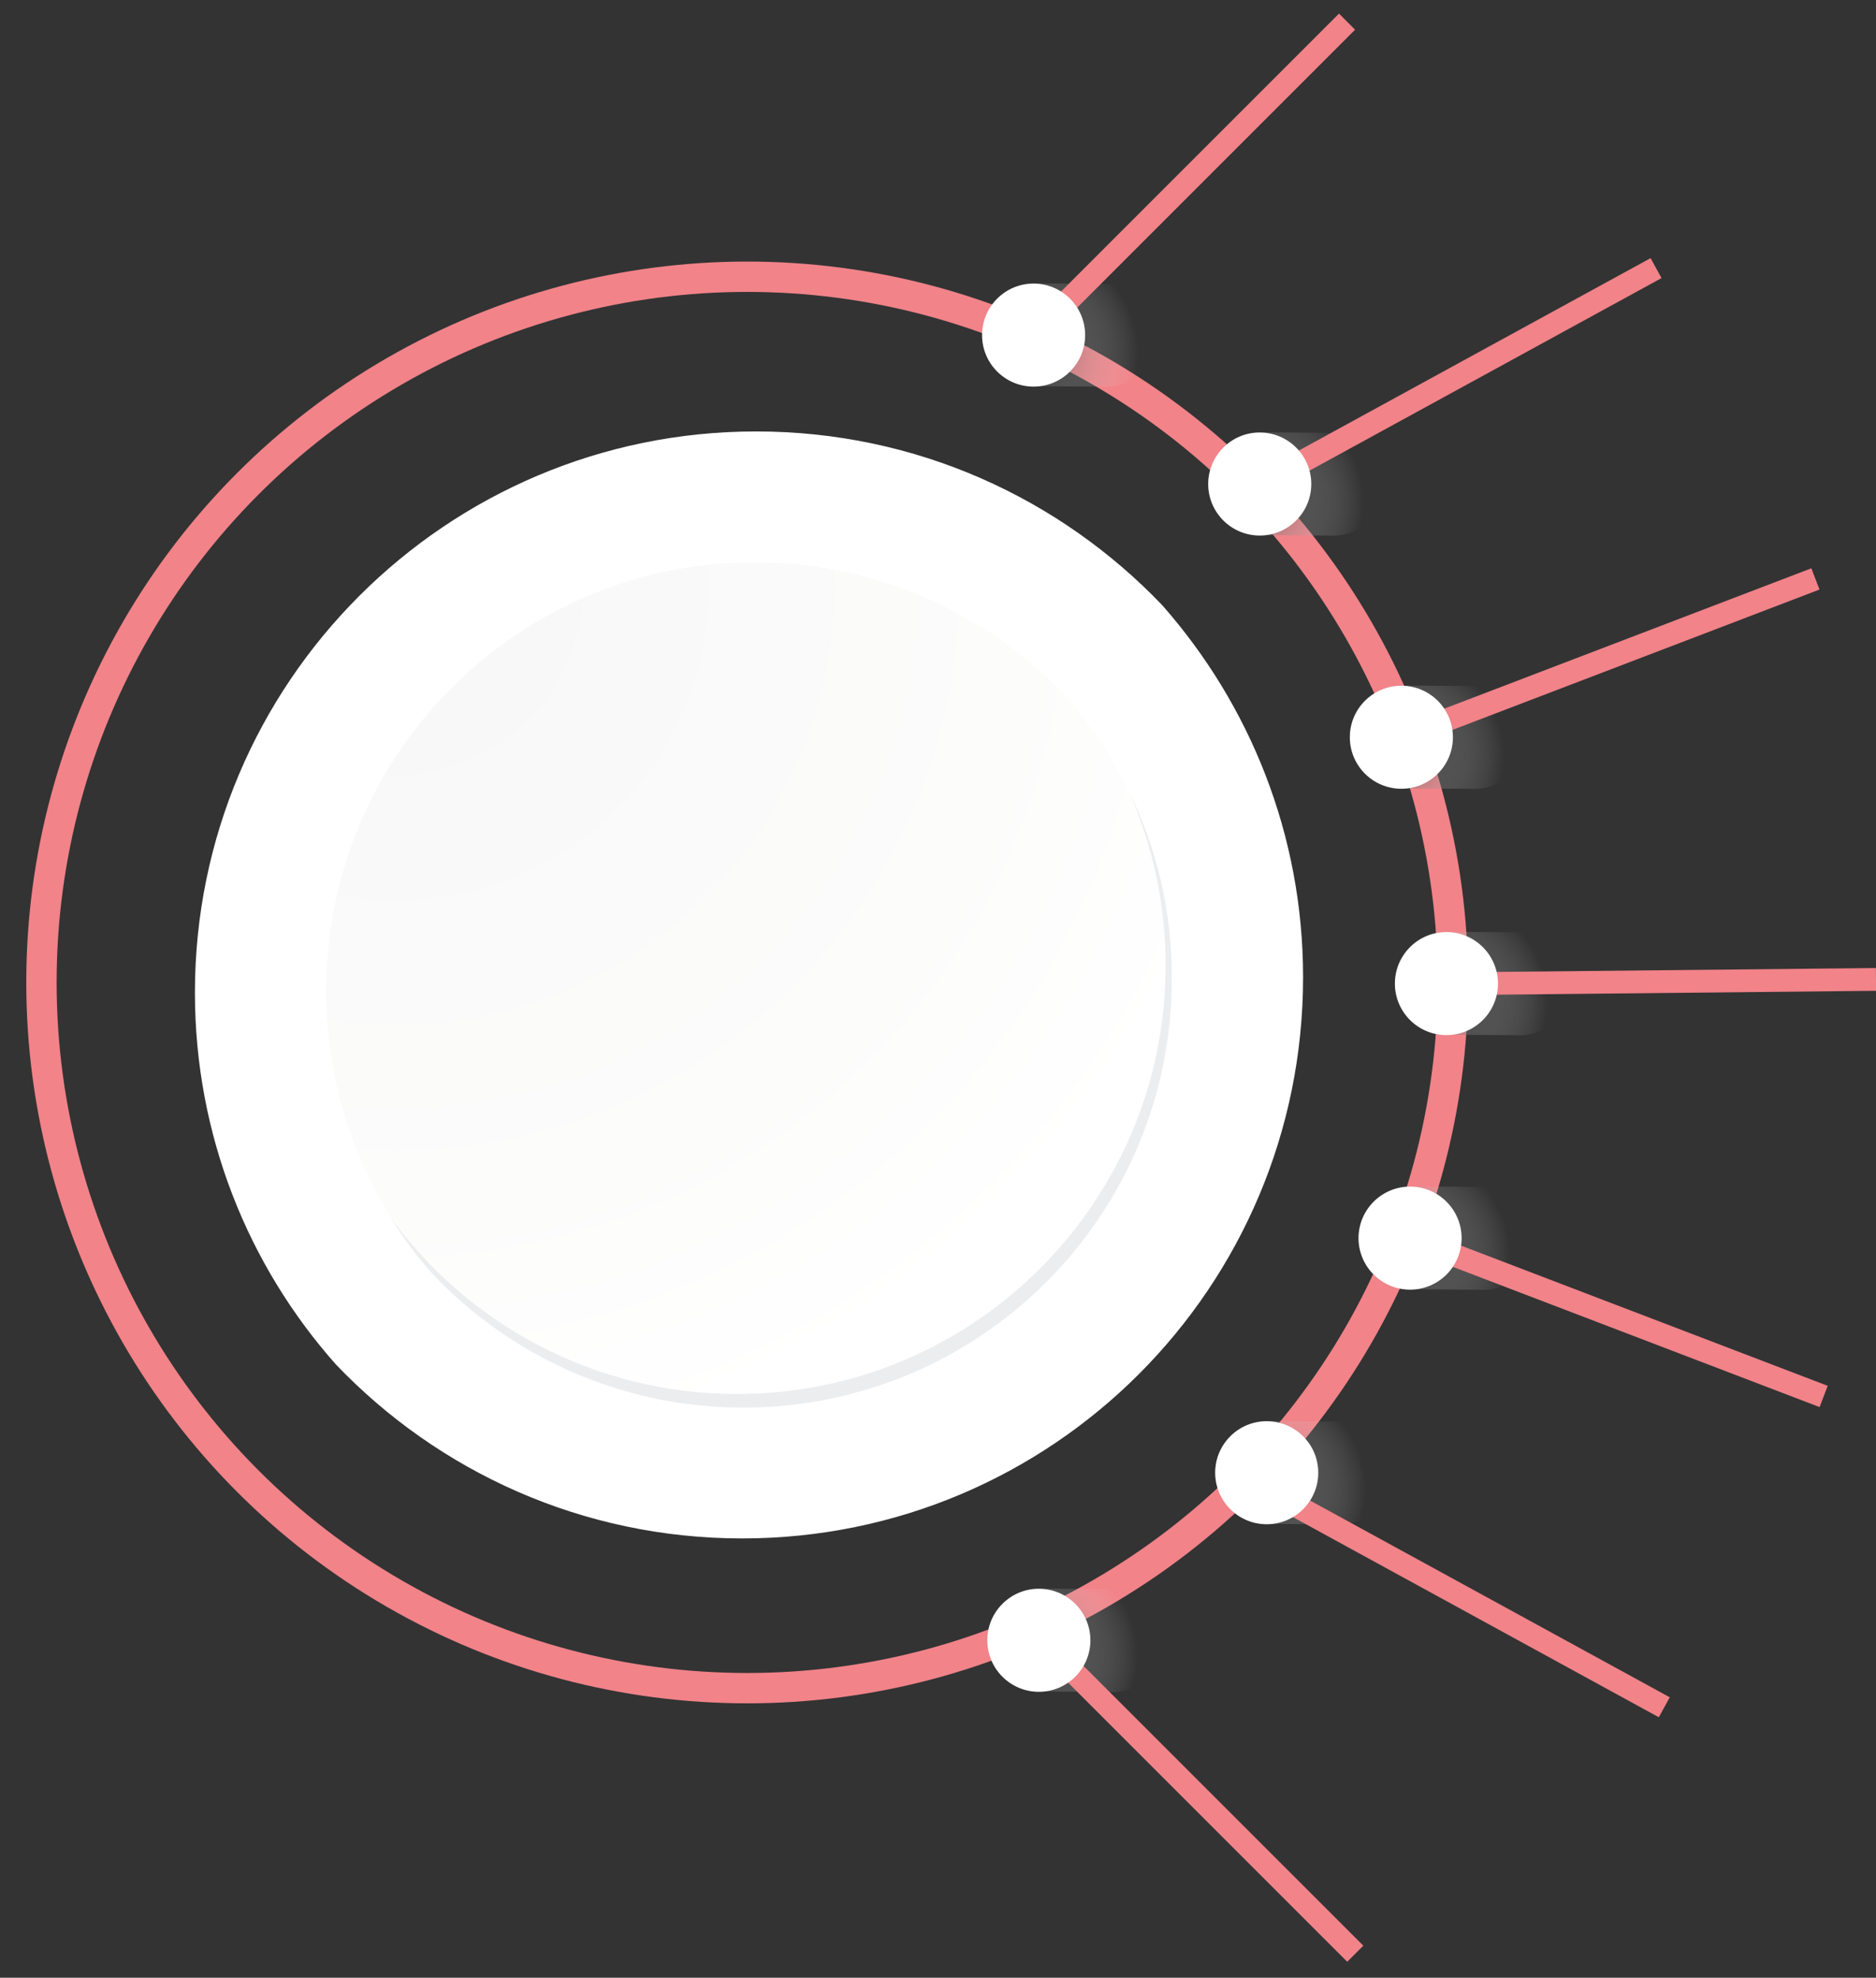
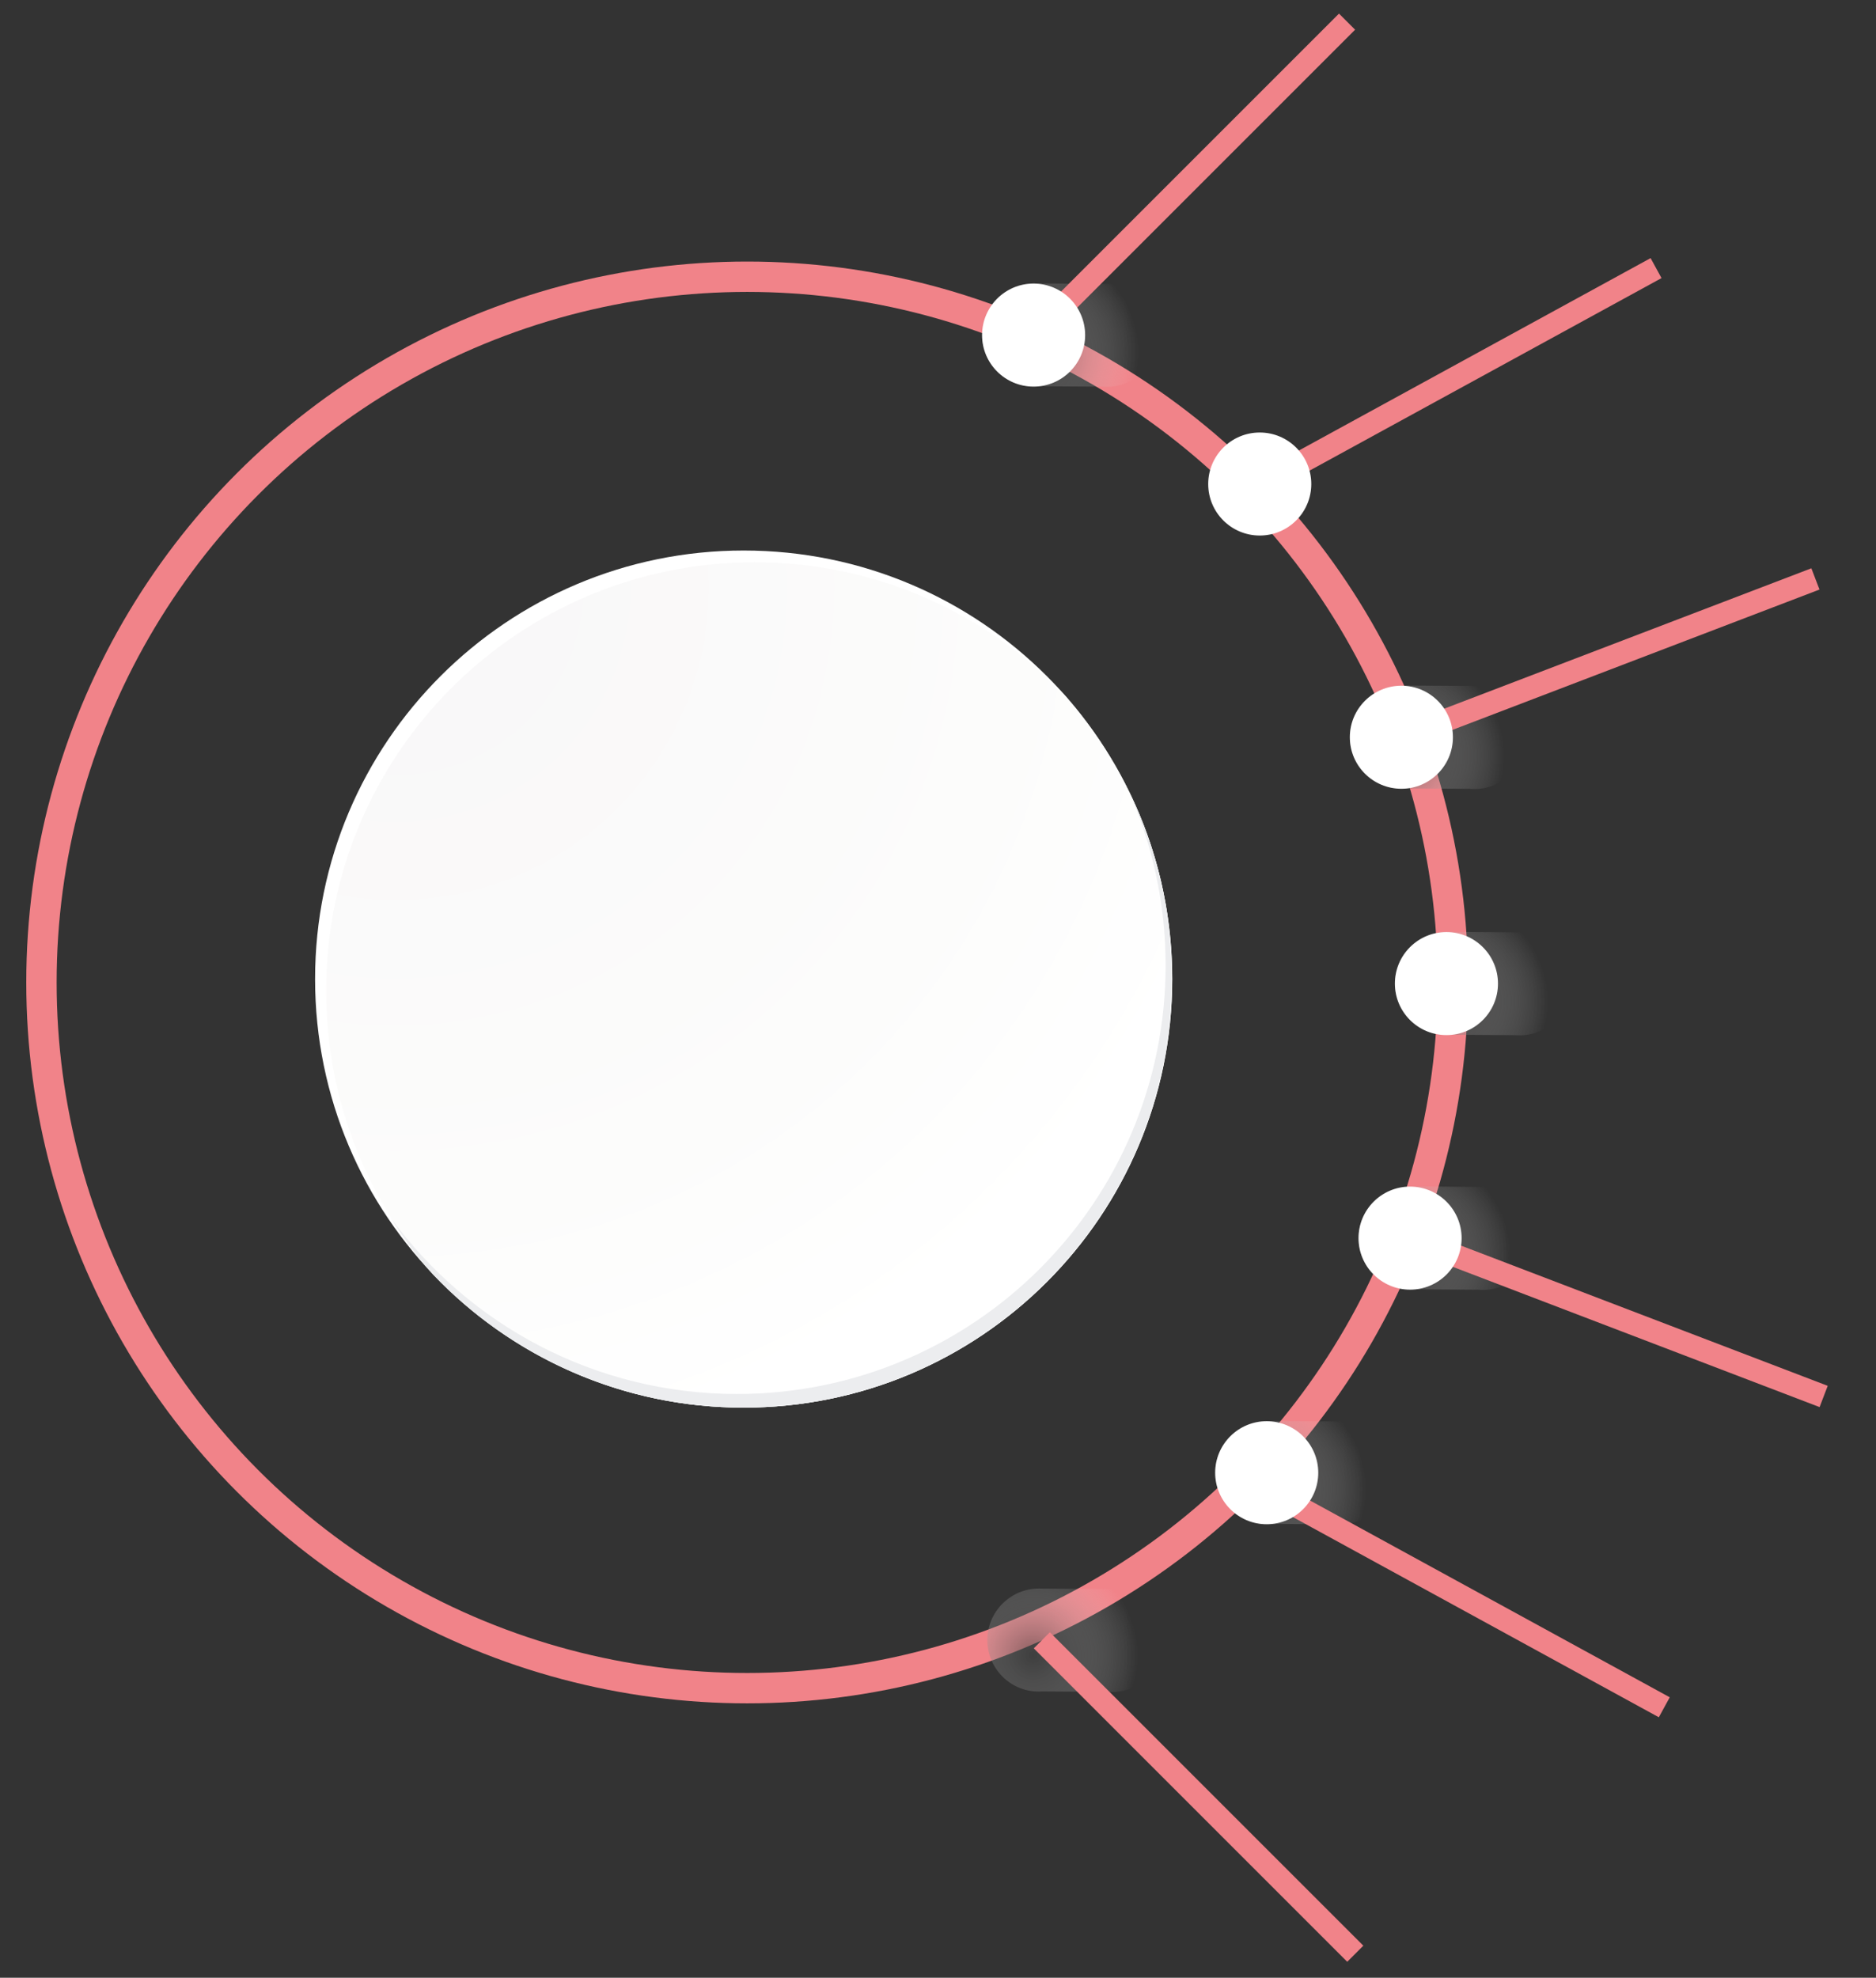
<svg xmlns="http://www.w3.org/2000/svg" version="1.1" id="Livello_2_1_" x="0px" y="0px" width="350.318px" height="369.333px" viewBox="0 0 350.318 369.333" enable-background="new 0 0 350.318 369.333" xml:space="preserve">
  <rect x="0" y="0" width="350.318" height="369.333" fill="#333333" stroke="none" />
  <g id="Livello_1">
    <g id="Livello_2" display="none">
      <rect x="-22" display="inline" fill="#009EE0" width="526.667" height="406" />
    </g>
    <g id="Livello_1_1_">
      <circle fill="none" stroke="#F18389" stroke-width="5.669" cx="139.527" cy="183.465" r="131.787" />
      <g>
        <g>
          <g>
-             <path fill="#FFFFFF" d="M243.333,182.488c0-26.626-9.961-50.928-26.294-69.462c-19.081-19.971-45.976-32.458-75.838-32.458       c-57.858,0-104.802,46.94-104.802,104.795c0,26.634,9.947,51.007,26.351,69.466c19.088,19.971,45.99,32.461,75.845,32.461       C196.454,287.29,243.333,240.424,243.333,182.488z" />
-           </g>
+             </g>
          <g>
            <g>
              <g>
                <g>
                  <path fill="#FFFFFF" d="M138.871,102.804c44.202,0,80.034,35.831,80.034,80.03c0,44.204-35.832,80.026-80.034,80.026          c-44.203,0-80.034-35.822-80.034-80.026C58.836,138.635,94.668,102.804,138.871,102.804z" />
                </g>
              </g>
            </g>
            <g>
              <radialGradient id="SVGID_1_" cx="4853.533" cy="9899.156" r="2437.671" gradientTransform="matrix(0.095 0 0 0.095 -387.194 -830.785)" gradientUnits="userSpaceOnUse">
                <stop offset="0" style="stop-color:#F8F7F8" />
                <stop offset="0.505" style="stop-color:#FCFCFB" />
                <stop offset="0.715" style="stop-color:#FFFFFF" />
              </radialGradient>
              <path fill="url(#SVGID_1_)" d="M218.89,182.834c0-20.318-7.615-38.918-20.104-53.062        c-14.554-15.235-35.139-24.775-57.858-24.775c-44.196,0-80.027,35.831-80.027,80.026c0,20.317,7.616,38.912,20.105,53.056        c14.553,15.237,35.139,24.781,57.858,24.781C183.073,262.86,218.89,227.029,218.89,182.834z" />
            </g>
            <g>
              <g>
                <path fill="#ECEDEF" d="M210.794,147.758c4.395,9.954,6.866,20.932,6.866,32.532c0,44.196-35.831,80.027-80.034,80.027         c-26.563,0-50.101-12.971-64.661-32.878c2.338,3.771,5.016,7.347,7.969,10.64c14.546,15.244,35.139,24.781,57.858,24.781         c44.195,0,80.027-35.822,80.027-80.026C218.89,170.273,216.015,158.334,210.794,147.758z" />
              </g>
            </g>
          </g>
        </g>
      </g>
      <g>
        <radialGradient id="SVGID_2_" cx="4795.196" cy="10756.164" r="206.864" gradientTransform="matrix(0.068 -0.066 0.066 0.068 -766.537 -227.917)" gradientUnits="userSpaceOnUse">
          <stop offset="0" style="stop-color:#464646" />
          <stop offset="0.14" style="stop-color:#595959;stop-opacity:0.86" />
          <stop offset="0.424" style="stop-color:#8C8B8B;stop-opacity:0.576" />
          <stop offset="0.823" style="stop-color:#DBDADA;stop-opacity:0.177" />
          <stop offset="1" style="stop-color:#FFFFFF;stop-opacity:0" />
        </radialGradient>
        <path opacity="0.6" fill="url(#SVGID_2_)" enable-background="new    " d="M283.765,174.106L283.765,174.106l-13.136-0.087l0,0     c-2.614-0.134-5.235,0.781-7.254,2.754c-3.803,3.73-3.862,9.799-0.137,13.604c2.026,2.064,4.731,3.033,7.46,2.851l12.199,0.08     l0,0c2.728,0.239,5.455-0.675,7.513-2.693c3.81-3.729,3.872-9.803,0.137-13.609C288.679,175.094,286.233,174.188,283.765,174.106     z" />
      </g>
      <g>
        <radialGradient id="SVGID_3_" cx="4393.599" cy="11063.977" r="206.863" gradientTransform="matrix(0.068 -0.066 0.066 0.068 -766.537 -227.917)" gradientUnits="userSpaceOnUse">
          <stop offset="0" style="stop-color:#464646" />
          <stop offset="0.14" style="stop-color:#595959;stop-opacity:0.86" />
          <stop offset="0.424" style="stop-color:#8C8B8B;stop-opacity:0.576" />
          <stop offset="0.823" style="stop-color:#DBDADA;stop-opacity:0.177" />
          <stop offset="1" style="stop-color:#FFFFFF;stop-opacity:0" />
        </radialGradient>
        <path opacity="0.6" fill="url(#SVGID_3_)" enable-background="new    " d="M276.976,221.643L276.976,221.643l-13.137-0.087l0,0     c-2.613-0.134-5.234,0.78-7.254,2.754c-3.803,3.729-3.863,9.799-0.137,13.604c2.027,2.064,4.73,3.033,7.46,2.851l12.198,0.08l0,0     c2.729,0.239,5.457-0.675,7.514-2.693c3.811-3.729,3.872-9.803,0.137-13.608C281.89,222.629,279.444,221.724,276.976,221.643z" />
      </g>
      <g>
        <radialGradient id="SVGID_4_" cx="3869.065" cy="11196.438" r="206.868" gradientTransform="matrix(0.068 -0.066 0.066 0.068 -766.537 -227.917)" gradientUnits="userSpaceOnUse">
          <stop offset="0" style="stop-color:#464646" />
          <stop offset="0.14" style="stop-color:#595959;stop-opacity:0.86" />
          <stop offset="0.424" style="stop-color:#8C8B8B;stop-opacity:0.576" />
          <stop offset="0.823" style="stop-color:#DBDADA;stop-opacity:0.177" />
          <stop offset="1" style="stop-color:#FFFFFF;stop-opacity:0" />
        </radialGradient>
        <path opacity="0.6" fill="url(#SVGID_4_)" enable-background="new    " d="M250.205,265.452L250.205,265.452l-13.136-0.087l0,0     c-2.614-0.134-5.235,0.781-7.254,2.755c-3.803,3.729-3.863,9.799-0.137,13.604c2.026,2.063,4.73,3.032,7.459,2.851l12.199,0.079     l0,0c2.729,0.24,5.456-0.674,7.514-2.692c3.81-3.73,3.871-9.803,0.137-13.609C255.119,266.439,252.674,265.534,250.205,265.452z" />
      </g>
      <g>
        <radialGradient id="SVGID_5_" cx="3318.039" cy="11118.266" r="206.865" gradientTransform="matrix(0.068 -0.066 0.066 0.068 -766.537 -227.917)" gradientUnits="userSpaceOnUse">
          <stop offset="0" style="stop-color:#464646" />
          <stop offset="0.14" style="stop-color:#595959;stop-opacity:0.86" />
          <stop offset="0.424" style="stop-color:#8C8B8B;stop-opacity:0.576" />
          <stop offset="0.823" style="stop-color:#DBDADA;stop-opacity:0.177" />
          <stop offset="1" style="stop-color:#FFFFFF;stop-opacity:0" />
        </radialGradient>
        <path opacity="0.6" fill="url(#SVGID_5_)" enable-background="new    " d="M207.653,296.74L207.653,296.74l-13.135-0.087l0,0     c-2.615-0.134-5.235,0.781-7.254,2.754c-3.804,3.73-3.863,9.799-0.138,13.605c2.026,2.064,4.731,3.033,7.46,2.85l12.199,0.08l0,0     c2.729,0.24,5.456-0.674,7.513-2.693c3.81-3.729,3.872-9.803,0.138-13.608C212.567,297.728,210.124,296.821,207.653,296.74z" />
      </g>
      <g>
        <radialGradient id="SVGID_6_" cx="5107.645" cy="9276.074" r="206.866" gradientTransform="matrix(0.068 -0.066 0.066 0.068 -766.537 -227.917)" gradientUnits="userSpaceOnUse">
          <stop offset="0" style="stop-color:#464646" />
          <stop offset="0.14" style="stop-color:#595959;stop-opacity:0.86" />
          <stop offset="0.424" style="stop-color:#8C8B8B;stop-opacity:0.576" />
          <stop offset="0.823" style="stop-color:#DBDADA;stop-opacity:0.177" />
          <stop offset="1" style="stop-color:#FFFFFF;stop-opacity:0" />
        </radialGradient>
        <path opacity="0.6" fill="url(#SVGID_6_)" enable-background="new    " d="M206.673,53.007L206.673,53.007l-13.136-0.087l0,0     c-2.614-0.134-5.235,0.781-7.254,2.754c-3.804,3.73-3.863,9.799-0.138,13.605c2.027,2.064,4.731,3.033,7.461,2.85l12.199,0.08     l0,0c2.728,0.24,5.455-0.674,7.512-2.693c3.811-3.73,3.873-9.803,0.138-13.609C211.587,53.994,209.142,53.088,206.673,53.007z" />
      </g>
      <g>
        <radialGradient id="SVGID_7_" cx="5220.545" cy="9796.795" r="206.867" gradientTransform="matrix(0.068 -0.066 0.066 0.068 -766.537 -227.917)" gradientUnits="userSpaceOnUse">
          <stop offset="0" style="stop-color:#464646" />
          <stop offset="0.14" style="stop-color:#595959;stop-opacity:0.86" />
          <stop offset="0.424" style="stop-color:#8C8B8B;stop-opacity:0.576" />
          <stop offset="0.823" style="stop-color:#DBDADA;stop-opacity:0.177" />
          <stop offset="1" style="stop-color:#FFFFFF;stop-opacity:0" />
        </radialGradient>
-         <path opacity="0.6" fill="url(#SVGID_7_)" enable-background="new    " d="M248.903,80.816L248.903,80.816l-13.137-0.087l0,0     c-2.613-0.134-5.234,0.781-7.254,2.754c-3.803,3.73-3.863,9.799-0.137,13.605c2.027,2.064,4.73,3.033,7.46,2.85l12.199,0.08l0,0     c2.728,0.24,5.456-0.674,7.513-2.693c3.811-3.73,3.872-9.803,0.137-13.609C253.817,81.804,251.373,80.897,248.903,80.816z" />
      </g>
      <g>
        <radialGradient id="SVGID_8_" cx="5071.023" cy="10347.812" r="206.866" gradientTransform="matrix(0.068 -0.066 0.066 0.068 -766.537 -227.917)" gradientUnits="userSpaceOnUse">
          <stop offset="0" style="stop-color:#464646" />
          <stop offset="0.14" style="stop-color:#595959;stop-opacity:0.86" />
          <stop offset="0.424" style="stop-color:#8C8B8B;stop-opacity:0.576" />
          <stop offset="0.823" style="stop-color:#DBDADA;stop-opacity:0.177" />
          <stop offset="1" style="stop-color:#FFFFFF;stop-opacity:0" />
        </radialGradient>
        <path opacity="0.6" fill="url(#SVGID_8_)" enable-background="new    " d="M275.353,128.104L275.353,128.104l-13.136-0.087l0,0     c-2.614-0.134-5.235,0.781-7.254,2.754c-3.803,3.73-3.862,9.799-0.137,13.605c2.026,2.064,4.731,3.033,7.46,2.85l12.199,0.08l0,0     c2.728,0.24,5.455-0.674,7.513-2.693c3.81-3.73,3.872-9.803,0.137-13.609C280.267,129.092,277.821,128.186,275.353,128.104z" />
      </g>
      <line fill="none" stroke="#F18389" stroke-width="4.252" x1="193.01" y1="62.577" x2="251.543" y2="4.043" />
      <line fill="none" stroke="#F18389" stroke-width="4.252" x1="236.625" y1="89.793" x2="309.247" y2="50.066" />
      <line fill="none" stroke="#F18389" stroke-width="4.252" x1="261.69" y1="137.675" x2="339.006" y2="108.108" />
-       <line fill="none" stroke="#F18389" stroke-width="4.252" x1="267.545" y1="183.743" x2="350.318" y2="182.899" />
      <g>
        <line fill="none" stroke="#F18389" stroke-width="4.252" x1="194.547" y1="306.311" x2="253.081" y2="364.844" />
        <line fill="none" stroke="#F18389" stroke-width="4.252" x1="263.228" y1="231.213" x2="340.543" y2="260.779" />
      </g>
    </g>
    <line stroke="#F18389" stroke-width="4.252" x1="238.163" y1="279.094" x2="310.784" y2="318.821" />
    <g>
-       <path fill="#FFFFFF" d="M270.103,174.057c5.312,0,9.625,4.31,9.625,9.621c0,5.314-4.313,9.619-9.625,9.619    s-9.623-4.305-9.623-9.619C260.479,178.366,264.792,174.057,270.103,174.057z" />
+       <path fill="#FFFFFF" d="M270.103,174.057c5.312,0,9.625,4.31,9.625,9.621c0,5.314-4.313,9.619-9.625,9.619    s-9.623-4.305-9.623-9.619C260.479,178.366,264.792,174.057,270.103,174.057" />
    </g>
    <g>
      <path fill="#FFFFFF" d="M263.313,221.593c5.311,0,9.623,4.31,9.623,9.62c0,5.314-4.313,9.619-9.623,9.619    c-5.313,0-9.625-4.305-9.625-9.619C253.688,225.902,258.001,221.593,263.313,221.593z" />
    </g>
    <g>
      <path fill="#FFFFFF" d="M236.543,265.402c5.312,0,9.624,4.31,9.624,9.621c0,5.313-4.313,9.619-9.624,9.619    s-9.624-4.306-9.624-9.619C226.919,269.711,231.231,265.402,236.543,265.402z" />
    </g>
    <g>
-       <path fill="#FFFFFF" d="M193.992,296.69c5.312,0,9.624,4.311,9.624,9.621c0,5.314-4.313,9.619-9.624,9.619    s-9.624-4.305-9.624-9.619C184.368,301,188.681,296.69,193.992,296.69z" />
-     </g>
+       </g>
    <g>
      <path fill="#FFFFFF" d="M193.011,52.957c5.311,0,9.624,4.31,9.624,9.621c0,5.314-4.313,9.619-9.624,9.619    c-5.312,0-9.623-4.305-9.623-9.619C183.388,57.267,187.699,52.957,193.011,52.957z" />
    </g>
    <g>
      <path fill="#FFFFFF" d="M235.241,80.767c5.311,0,9.624,4.31,9.624,9.621c0,5.314-4.313,9.619-9.624,9.619    c-5.313,0-9.624-4.305-9.624-9.619C225.617,85.076,229.931,80.767,235.241,80.767z" />
    </g>
    <g>
      <path fill="#FFFFFF" d="M261.69,128.055c5.311,0,9.623,4.31,9.623,9.621c0,5.313-4.313,9.619-9.623,9.619    c-5.313,0-9.625-4.305-9.625-9.619C252.065,132.364,256.379,128.055,261.69,128.055z" />
    </g>
  </g>
</svg>